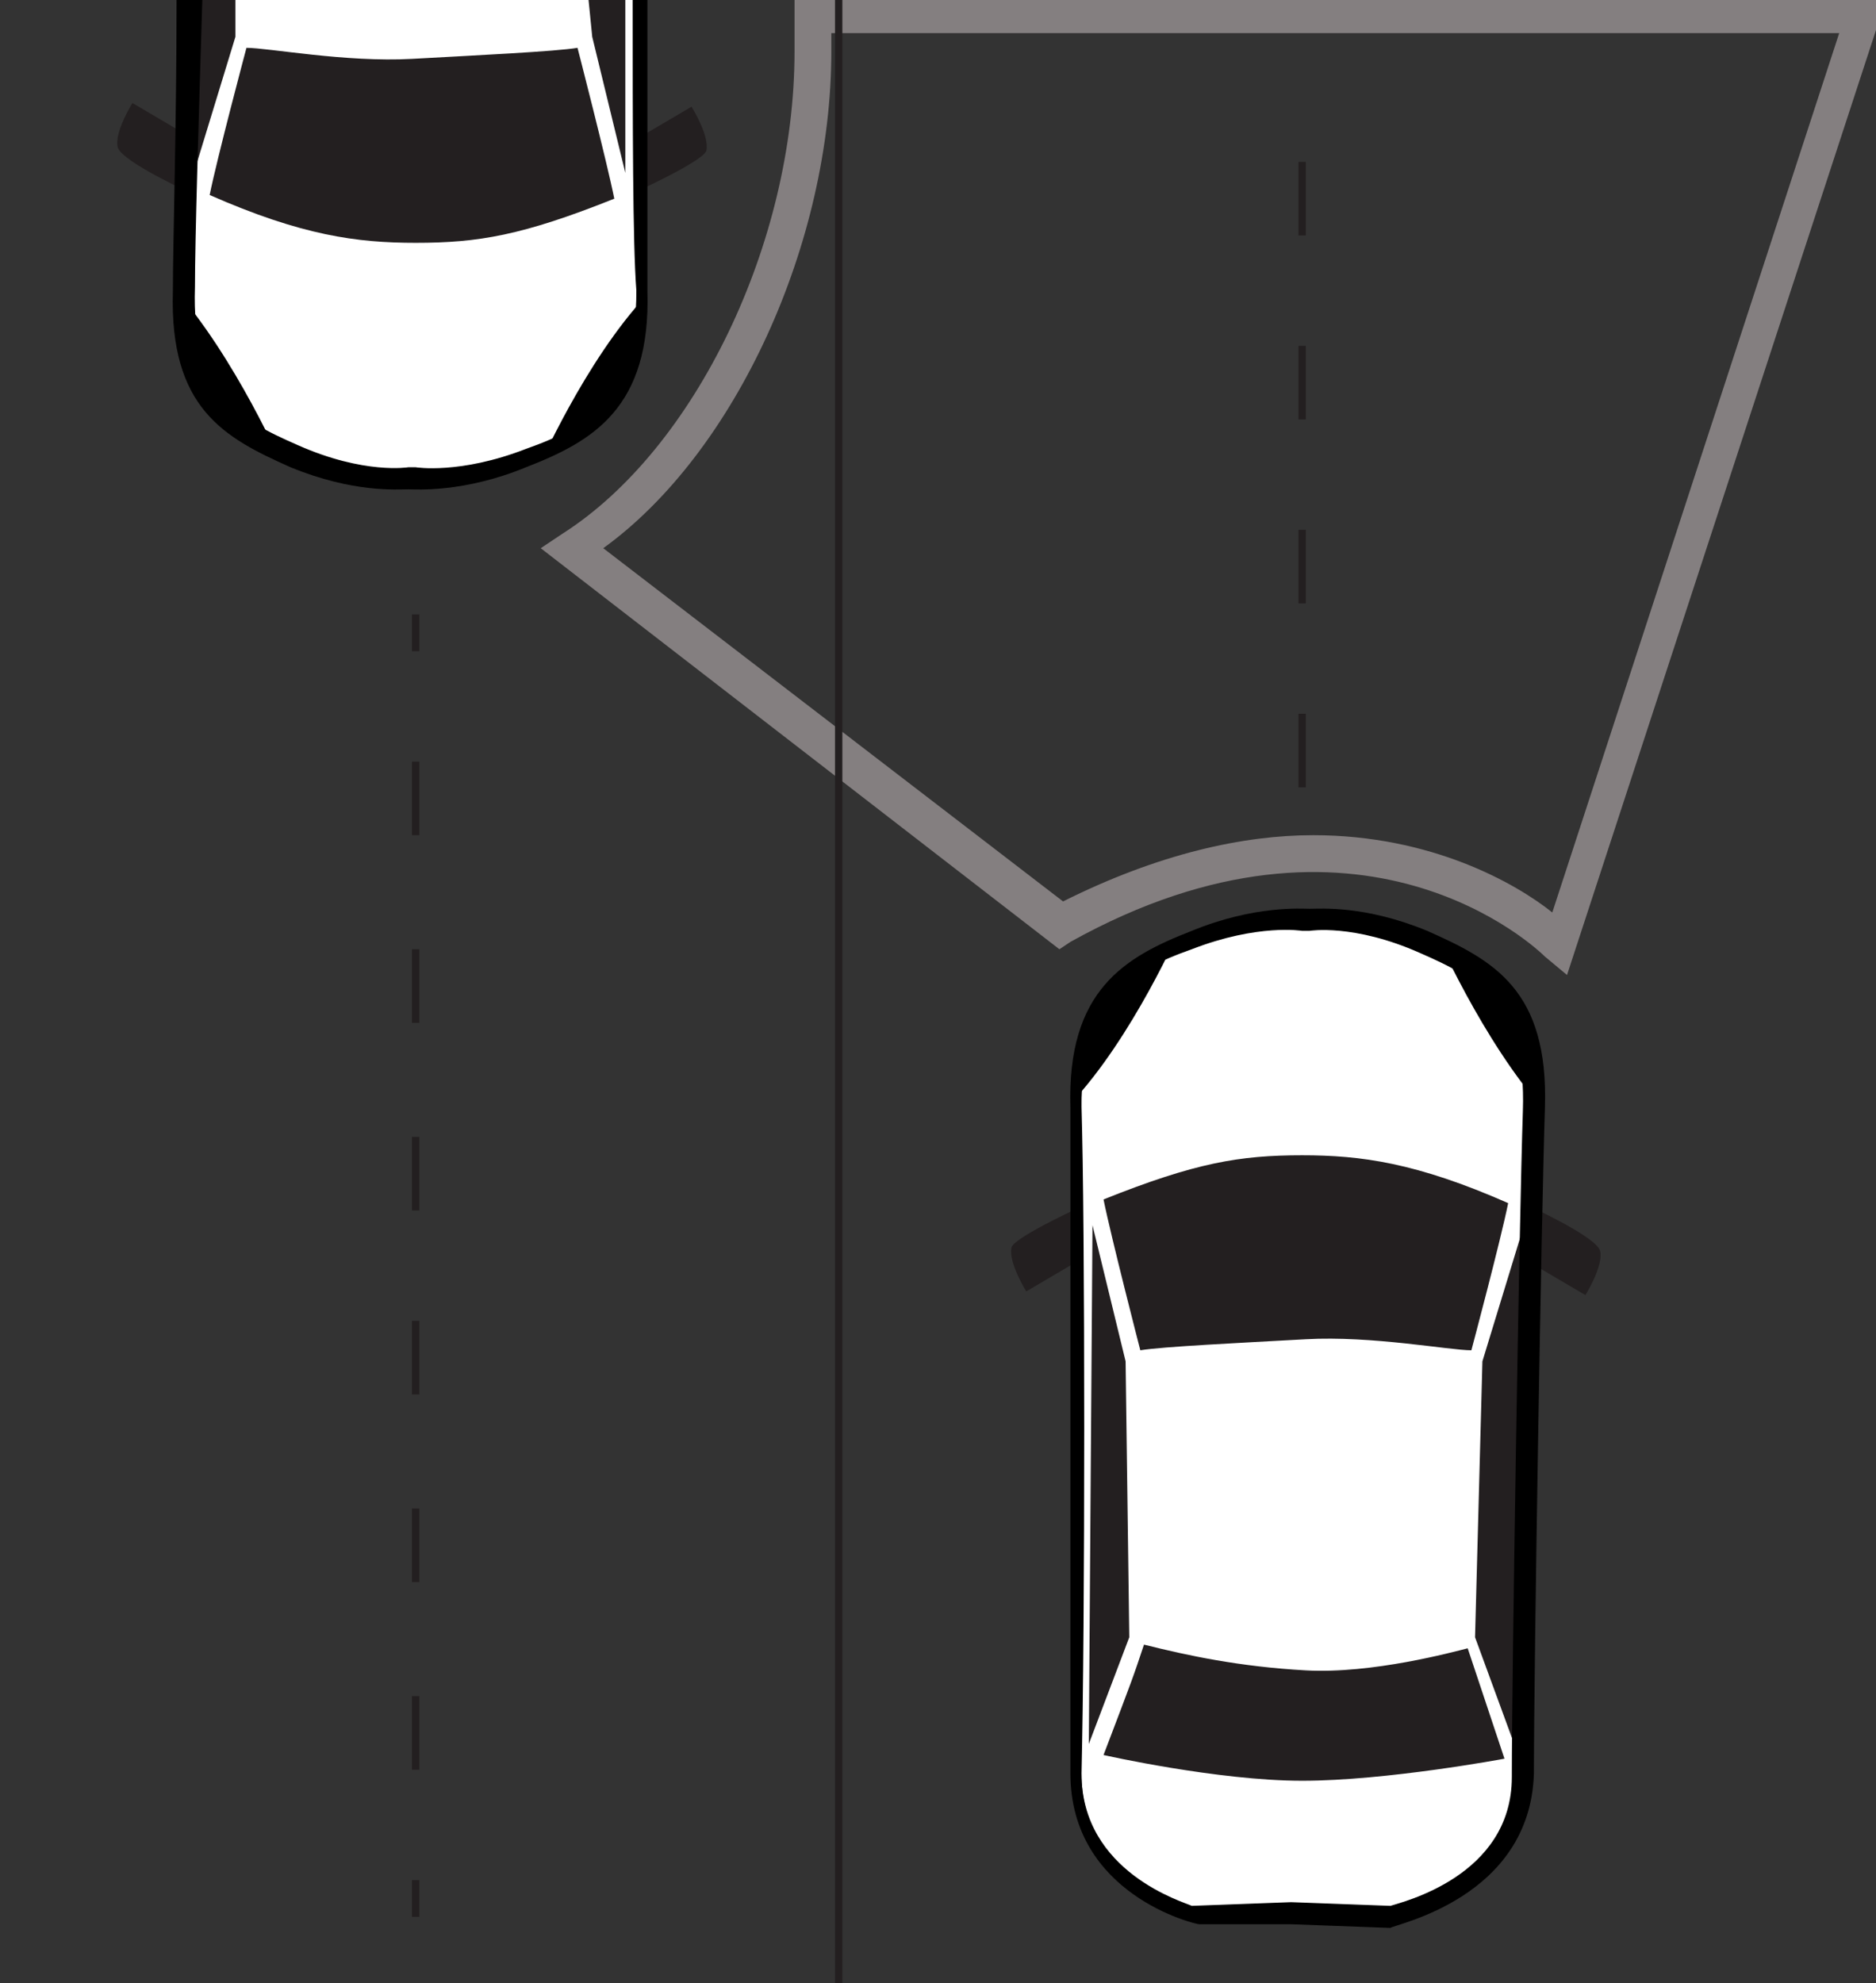
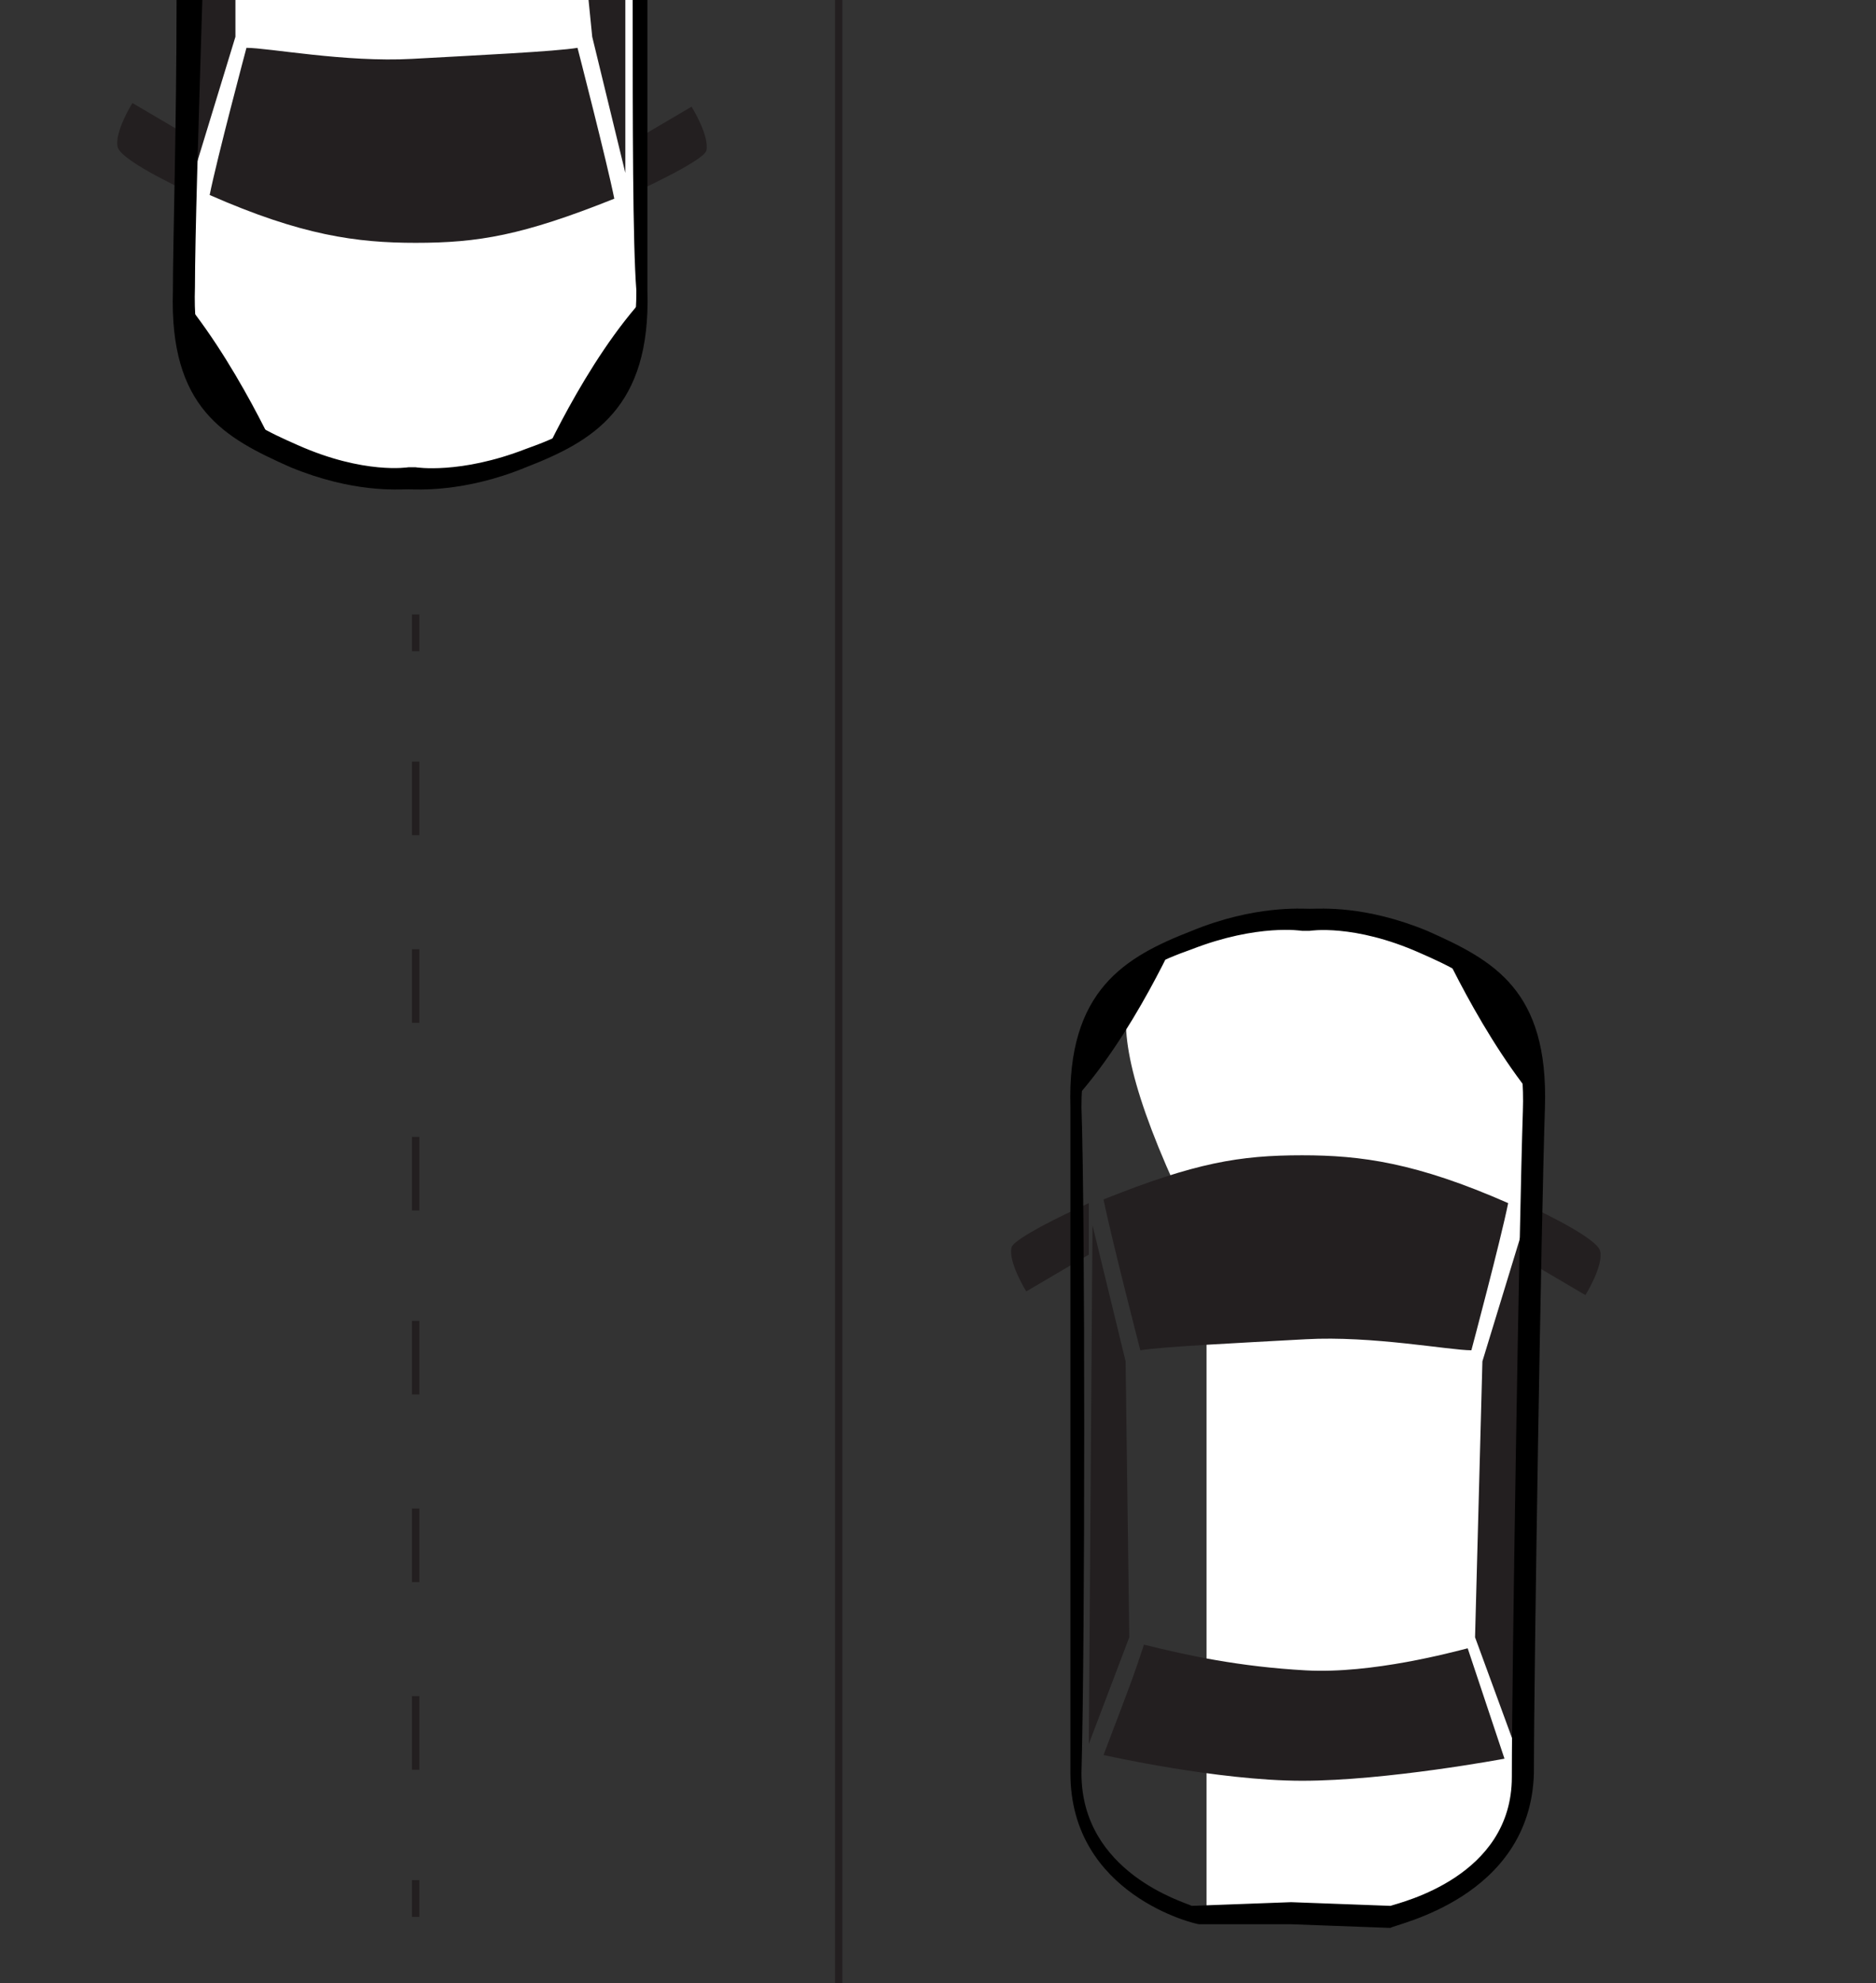
<svg xmlns="http://www.w3.org/2000/svg" xmlns:xlink="http://www.w3.org/1999/xlink" version="1.1" id="Layer_1" x="0px" y="0px" viewBox="0 0 51 53.9" style="enable-background:new 0 0 51 53.9;" xml:space="preserve">
  <rect x="0" y="0" width="51" height="53.9" fill="#333333" stroke="none" />
  <style type="text/css">
	.st0{fill:#847F80;}
	.st1{fill:#231F20;}
	.st2{fill:#FFFFFF;}
	.st3{clip-path:url(#SVGID_2_);}
	.st4{clip-path:url(#SVGID_4_);}
	.st5{clip-path:url(#SVGID_6_);}
	.st6{clip-path:url(#SVGID_8_);}
</style>
  <g>
-     <path class="st0" d="M42.6,26.5L42,26c-0.2-0.2-5-4.8-12.9-0.4l-0.3,0.2L14.7,14.9l0.6-0.4c3.6-2.3,6.3-7.9,6.3-13.1v-1.5h29.7   L42.6,26.5z M35.7,22.7c3.2,0,5.5,1.3,6.5,2.1l7.8-23.9H22.6v0.5c0,5.2-2.6,10.9-6.2,13.5l12.5,9.6C31.5,23.2,33.8,22.7,35.7,22.7z   " />
-   </g>
+     </g>
  <g>
    <g>
      <g>
        <g>
          <path class="st1" d="M29.6,32.7c0,0-2,0.9-2.1,1.2c-0.1,0.4,0.4,1.2,0.4,1.2l1.7-1V32.7z" />
        </g>
      </g>
      <g>
        <g>
          <path class="st1" d="M41.4,32.7c0,0,2,0.9,2.1,1.3c0.1,0.4-0.4,1.2-0.4,1.2l-1.7-1L41.4,32.7z" />
        </g>
      </g>
      <g>
        <g>
          <g>
-             <path class="st2" d="M32.5,25.5c1.9-0.7,4.4-0.7,6.2,0.1c1.8,0.8,3.2,1.6,3,4.6c-0.1,3-0.3,15-0.3,18.1S38,52.1,38,52.1h-5.2       c0,0-3.4-0.8-3.4-3.9c0-3.1,0-15.2,0-18.1C29.3,27.1,30.6,26.2,32.5,25.5z" />
+             <path class="st2" d="M32.5,25.5c1.9-0.7,4.4-0.7,6.2,0.1c1.8,0.8,3.2,1.6,3,4.6c-0.1,3-0.3,15-0.3,18.1S38,52.1,38,52.1h-5.2       c0-3.1,0-15.2,0-18.1C29.3,27.1,30.6,26.2,32.5,25.5z" />
          </g>
        </g>
        <g>
          <g>
            <polygon class="st1" points="30.6,37 30.7,44.5 29.6,47.4 29.7,33.3      " />
          </g>
        </g>
        <g>
          <g>
            <path class="st1" d="M31,36.7c0.6-0.1,2.7-0.2,4.5-0.3s3.9,0.3,4.5,0.3c0,0,0.8-3,1-4c-2.5-1.1-4-1.3-5.6-1.3       c-1.7,0-2.9,0.2-5.4,1.2C30.2,33.6,31,36.7,31,36.7z" />
          </g>
        </g>
        <g>
          <g>
            <path class="st1" d="M31.1,44.7c1.2,0.3,2.6,0.6,4.4,0.7c1.8,0.1,4-0.5,4.4-0.6c0.3,0.9,0.3,0.9,1,3c0,0-3.2,0.6-5.5,0.6       S30,47.7,30,47.7C30.8,45.6,30.8,45.6,31.1,44.7z" />
          </g>
        </g>
        <g>
          <g>
            <g>
              <g>
                <g>
                  <g>
                    <defs>
                      <path id="SVGID_1_" d="M32.5,25.5c-1.9,0.7-3.2,1.6-3.1,4.5s0.1,15,0,18.1c0,3.1,3.4,3.9,3.4,3.9l2.6-0.1l0.1-27            C35.6,25,34.3,24.8,32.5,25.5z" />
                    </defs>
                    <clipPath id="SVGID_2_">
                      <use xlink:href="#SVGID_1_" style="overflow:visible;" />
                    </clipPath>
                    <g class="st3">
                      <g>
                        <path d="M32.1,25.2L32.1,25.2c0,0-1.3,3-3,4.8c-0.5-0.3,0-2.3,0.5-3.3C30.1,25.8,32.1,25.2,32.1,25.2z" />
                      </g>
                    </g>
                  </g>
                </g>
              </g>
            </g>
          </g>
        </g>
      </g>
      <g>
        <g>
          <g>
            <polygon class="st1" points="40.3,37 40.1,44.5 41.2,47.5 41.4,33.4      " />
          </g>
        </g>
        <g>
          <g>
            <g>
              <g>
                <g>
                  <g>
                    <defs>
                      <path id="SVGID_3_" d="M38.7,25.6c1.8,0.8,3.2,1.6,3,4.6c-0.1,3-0.3,15-0.3,18.1S38,52.1,38,52.1L35.4,52l0.2-27            C35.6,25,36.9,24.8,38.7,25.6z" />
                    </defs>
                    <clipPath id="SVGID_4_">
                      <use xlink:href="#SVGID_3_" style="overflow:visible;" />
                    </clipPath>
                    <g class="st4">
                      <g>
                        <path d="M39,25.3L39,25.3c0,0,1.3,3,3,4.9c0.5-0.3,0.1-2.3-0.5-3.4C40.9,25.8,39,25.3,39,25.3z" />
                      </g>
                    </g>
                  </g>
                </g>
              </g>
            </g>
          </g>
        </g>
      </g>
    </g>
    <g>
      <g>
        <path d="M37.8,52.4l-2.7-0.1h-2.5l0,0c-0.1,0-3.5-0.8-3.5-4.1c0-3.7,0-15.3,0-18.1c-0.1-3.2,1.5-4.1,3.3-4.8     c1.7-0.7,3-0.6,3.2-0.6c0.3,0,1.5-0.1,3.2,0.6c1.8,0.8,3.3,1.6,3.2,4.8c-0.1,3-0.3,15.3-0.3,18.1C41.6,51.6,37.9,52.3,37.8,52.4     L37.8,52.4z M35.1,51.7l2.7,0.1c0.3-0.1,3.3-0.8,3.3-3.5c0-2.8,0.2-15.1,0.3-18.1c0.1-2.9-1.2-3.6-2.8-4.3c-1.8-0.8-3-0.6-3-0.6     h-0.1h-0.1c0,0-1.2-0.2-3,0.5c-1.7,0.6-3,1.4-3,4.3c0.1,2.8,0.1,14.4,0,18.1c0,2.7,2.8,3.5,3,3.6L35.1,51.7z" />
      </g>
    </g>
  </g>
  <g>
    <rect x="22.7" y="0" class="st1" width="0.2" height="53.9" />
  </g>
  <g>
-     <path class="st1" d="M35.5,21.4h-0.2v-2h0.2V21.4z M35.5,16.4h-0.2v-2h0.2V16.4z M35.5,11.4h-0.2v-2h0.2V11.4z M35.5,6.4h-0.2v-2   h0.2V6.4z" />
-   </g>
+     </g>
  <g>
    <path class="st1" d="M18.8,2.9l-1.7,1v1.4c0,0,2-0.9,2.1-1.2C19.3,3.7,18.8,2.9,18.8,2.9z" />
  </g>
  <g>
    <path class="st1" d="M3.2,4c0.1,0.4,2.1,1.3,2.1,1.3V3.8l-1.7-1C3.6,2.8,3.1,3.6,3.2,4z" />
  </g>
  <g>
    <path class="st2" d="M5,7.8c-0.2,3,1.2,3.8,3,4.6c1.8,0.8,4.3,0.8,6.2,0.1s3.2-1.6,3.1-4.6c0-1.3,0-4.5,0-7.9H5.1   C5.1,3.3,5,6.5,5,7.8z" />
  </g>
  <g>
    <polygon class="st1" points="16.1,1 17,4.7 17,0 16,0  " />
  </g>
  <g>
    <path class="st1" d="M11.2,1.6C9.4,1.7,7.3,1.3,6.7,1.3c0,0-0.8,3-1,4c2.5,1.1,4,1.3,5.6,1.3c1.7,0,2.9-0.2,5.4-1.2   c-0.2-1-1-4.1-1-4.1C15.1,1.4,13,1.5,11.2,1.6z" />
  </g>
  <g>
    <g>
      <defs>
        <path id="SVGID_5_" d="M11.2,13.1c-0.1-0.1,1.2,0.1,3-0.6c1.9-0.7,3.2-1.6,3.1-4.5" />
      </defs>
      <clipPath id="SVGID_6_">
        <use xlink:href="#SVGID_5_" style="overflow:visible;" />
      </clipPath>
      <g class="st5">
        <path d="M17.6,8c-1.7,1.8-3,4.8-3,4.8s2-0.6,2.5-1.5C17.6,10.3,18.1,8.3,17.6,8z" />
      </g>
    </g>
  </g>
  <g>
    <polygon class="st1" points="5.3,4.6 6.4,1 6.4,0 5.3,0  " />
  </g>
  <g>
    <g>
      <defs>
        <path id="SVGID_7_" d="M11.1,13c0,0-1.3,0.2-3.1-0.6s-3.2-1.6-3-4.6" />
      </defs>
      <clipPath id="SVGID_8_">
        <use xlink:href="#SVGID_7_" style="overflow:visible;" />
      </clipPath>
      <g class="st6">
        <path d="M5.2,11.2c0.6,1,2.5,1.5,2.5,1.5s-1.3-3-3-4.9C4.2,8.1,4.6,10.1,5.2,11.2z" />
      </g>
    </g>
  </g>
  <g>
    <path d="M17.3,7.9c0,2.9-1.3,3.7-3,4.3c-1.8,0.7-3,0.5-3,0.5h-0.1h-0.1c0,0-1.2,0.2-3-0.6c-1.6-0.7-2.9-1.4-2.8-4.3   c0-1.3,0.1-4.5,0.2-7.8H4.8c0,3.4-0.1,6.6-0.1,7.9c-0.1,3.2,1.4,4,3.2,4.8c1.7,0.7,2.9,0.6,3.2,0.6c0.2,0,1.5,0.1,3.2-0.6   c1.8-0.7,3.4-1.6,3.3-4.8c0-1.3,0-4.5,0-7.9h-0.4C17.2,3.4,17.2,6.6,17.3,7.9z" />
  </g>
  <g>
    <g>
      <g>
        <rect x="11.2" y="16.7" class="st1" width="0.2" height="1" />
      </g>
      <g>
        <path class="st1" d="M11.4,48.1h-0.2v-2h0.2V48.1z M11.4,43h-0.2v-2h0.2V43z M11.4,37.9h-0.2v-2h0.2V37.9z M11.4,32.9h-0.2v-2     h0.2V32.9z M11.4,27.8h-0.2v-2h0.2V27.8z M11.4,22.7h-0.2v-2h0.2V22.7z" />
      </g>
      <g>
        <rect x="11.2" y="51.1" class="st1" width="0.2" height="1" />
      </g>
    </g>
  </g>
</svg>